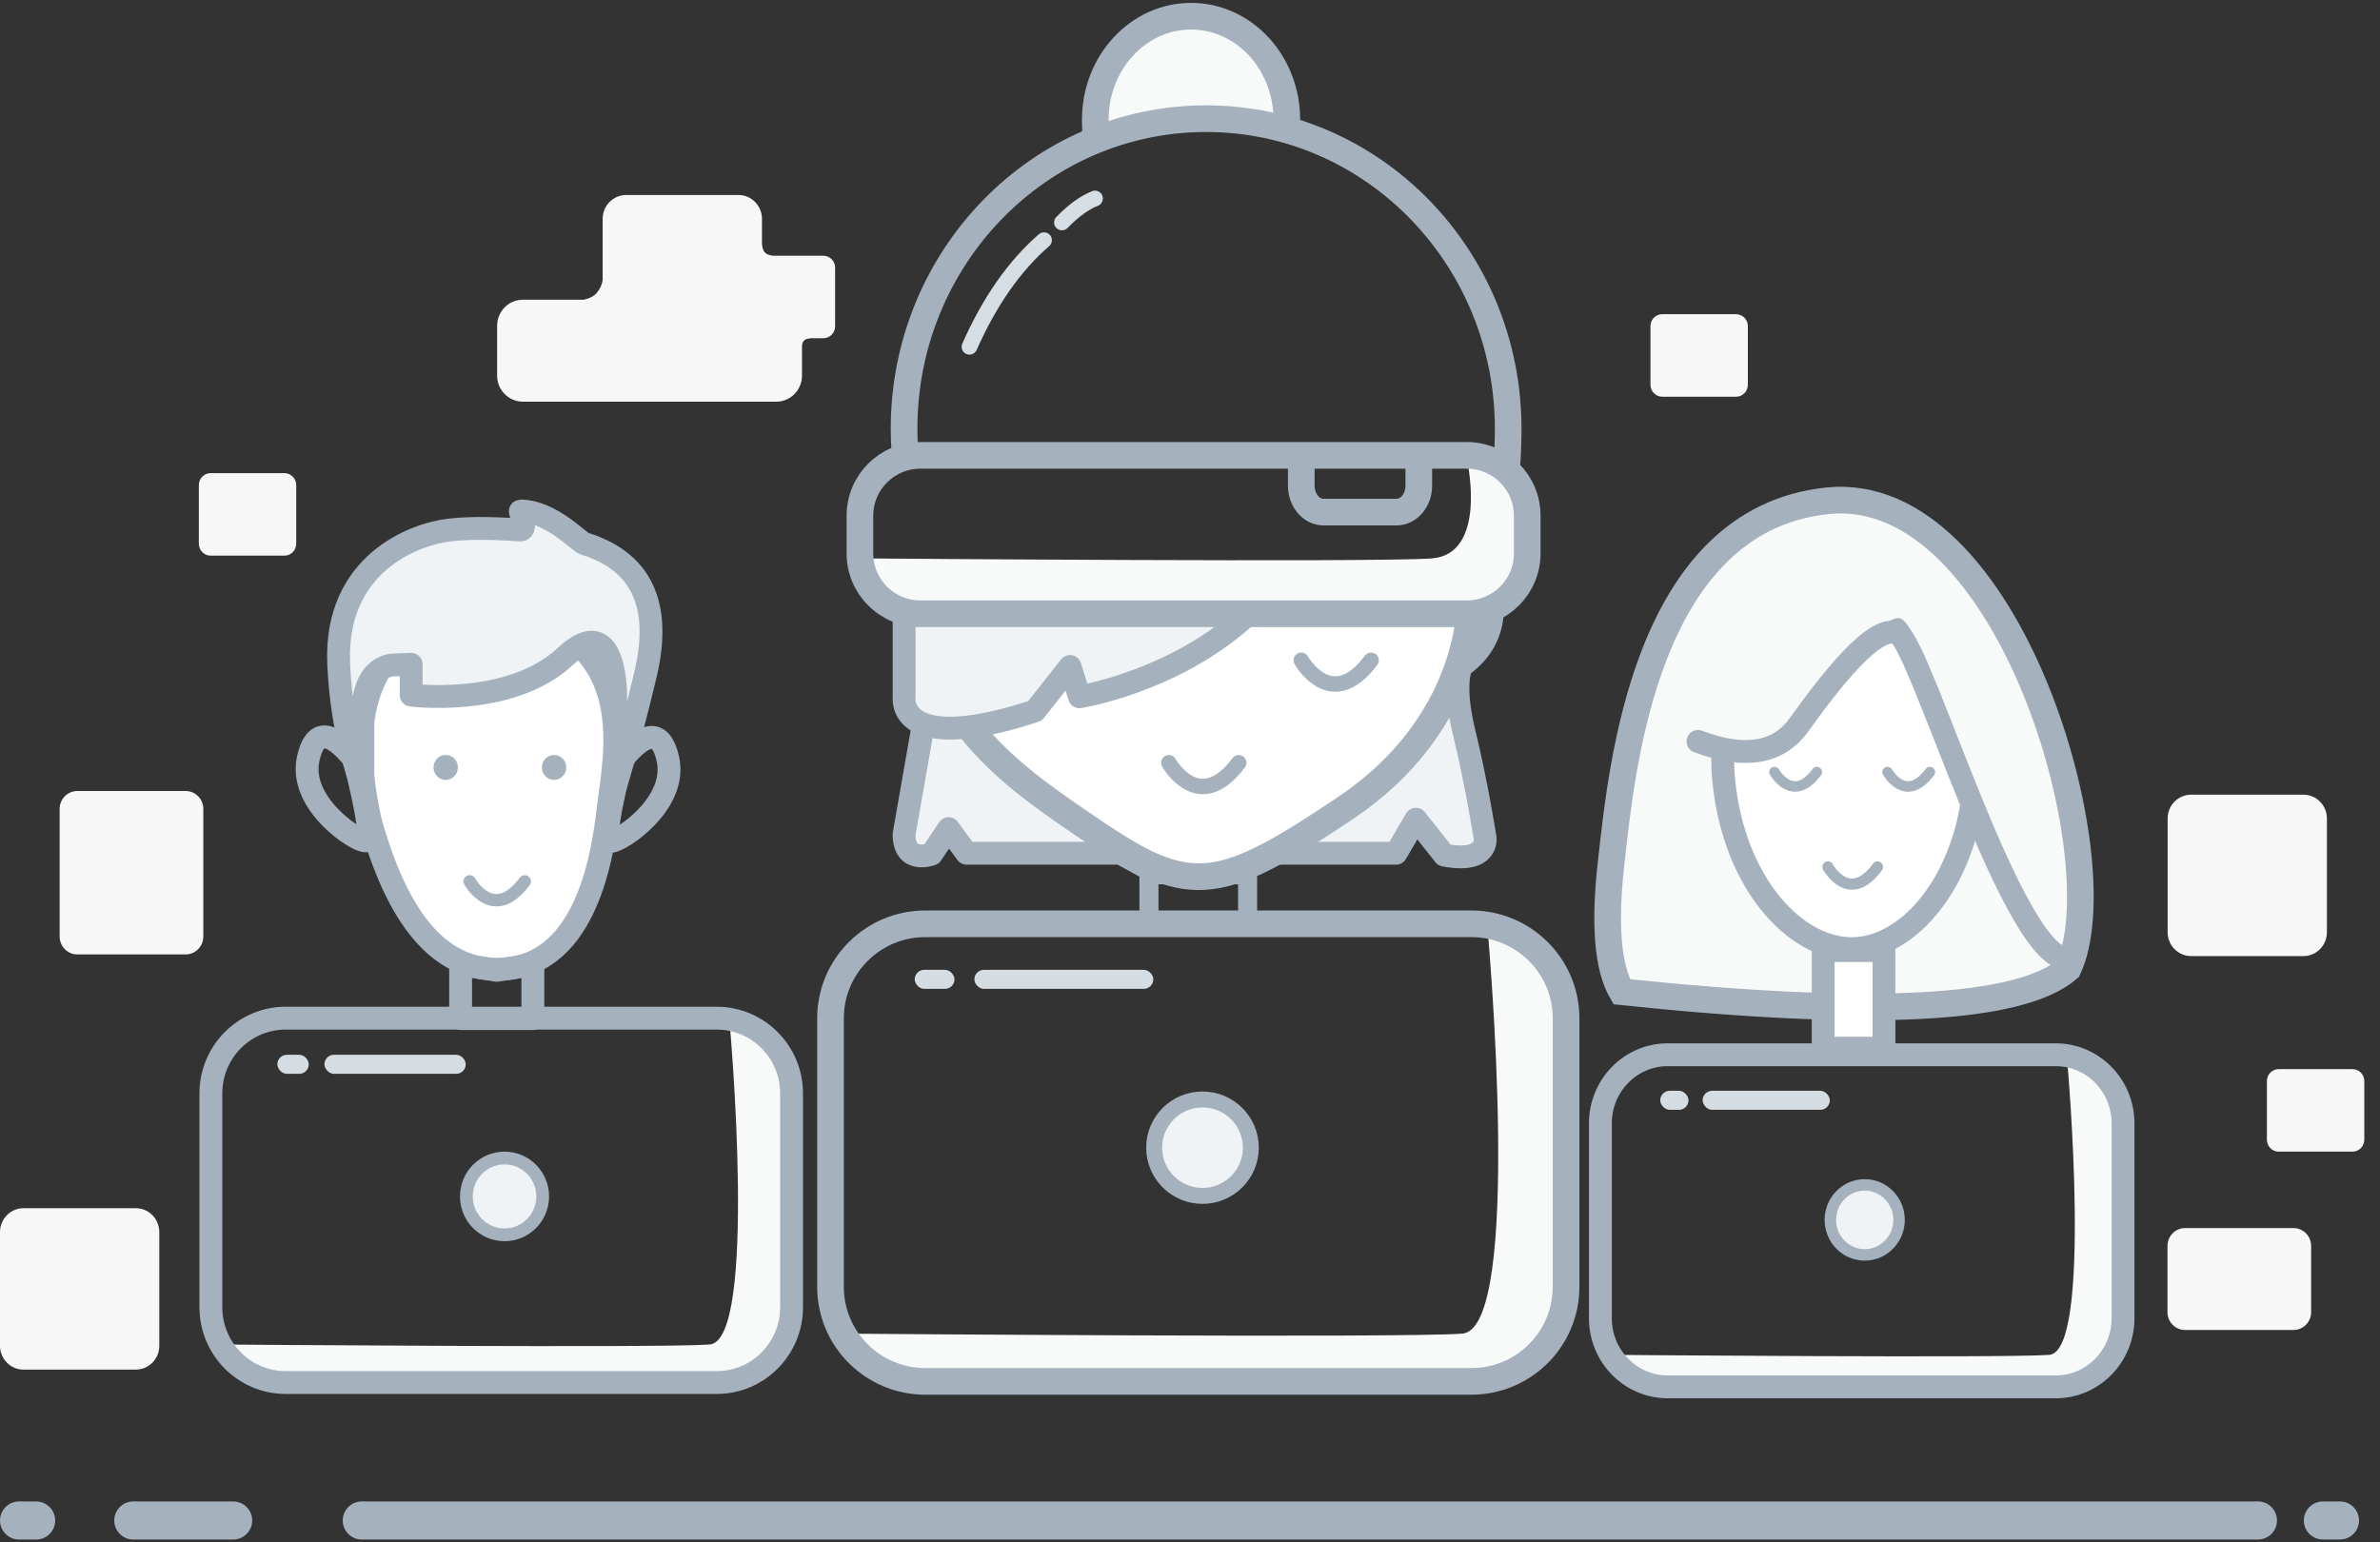
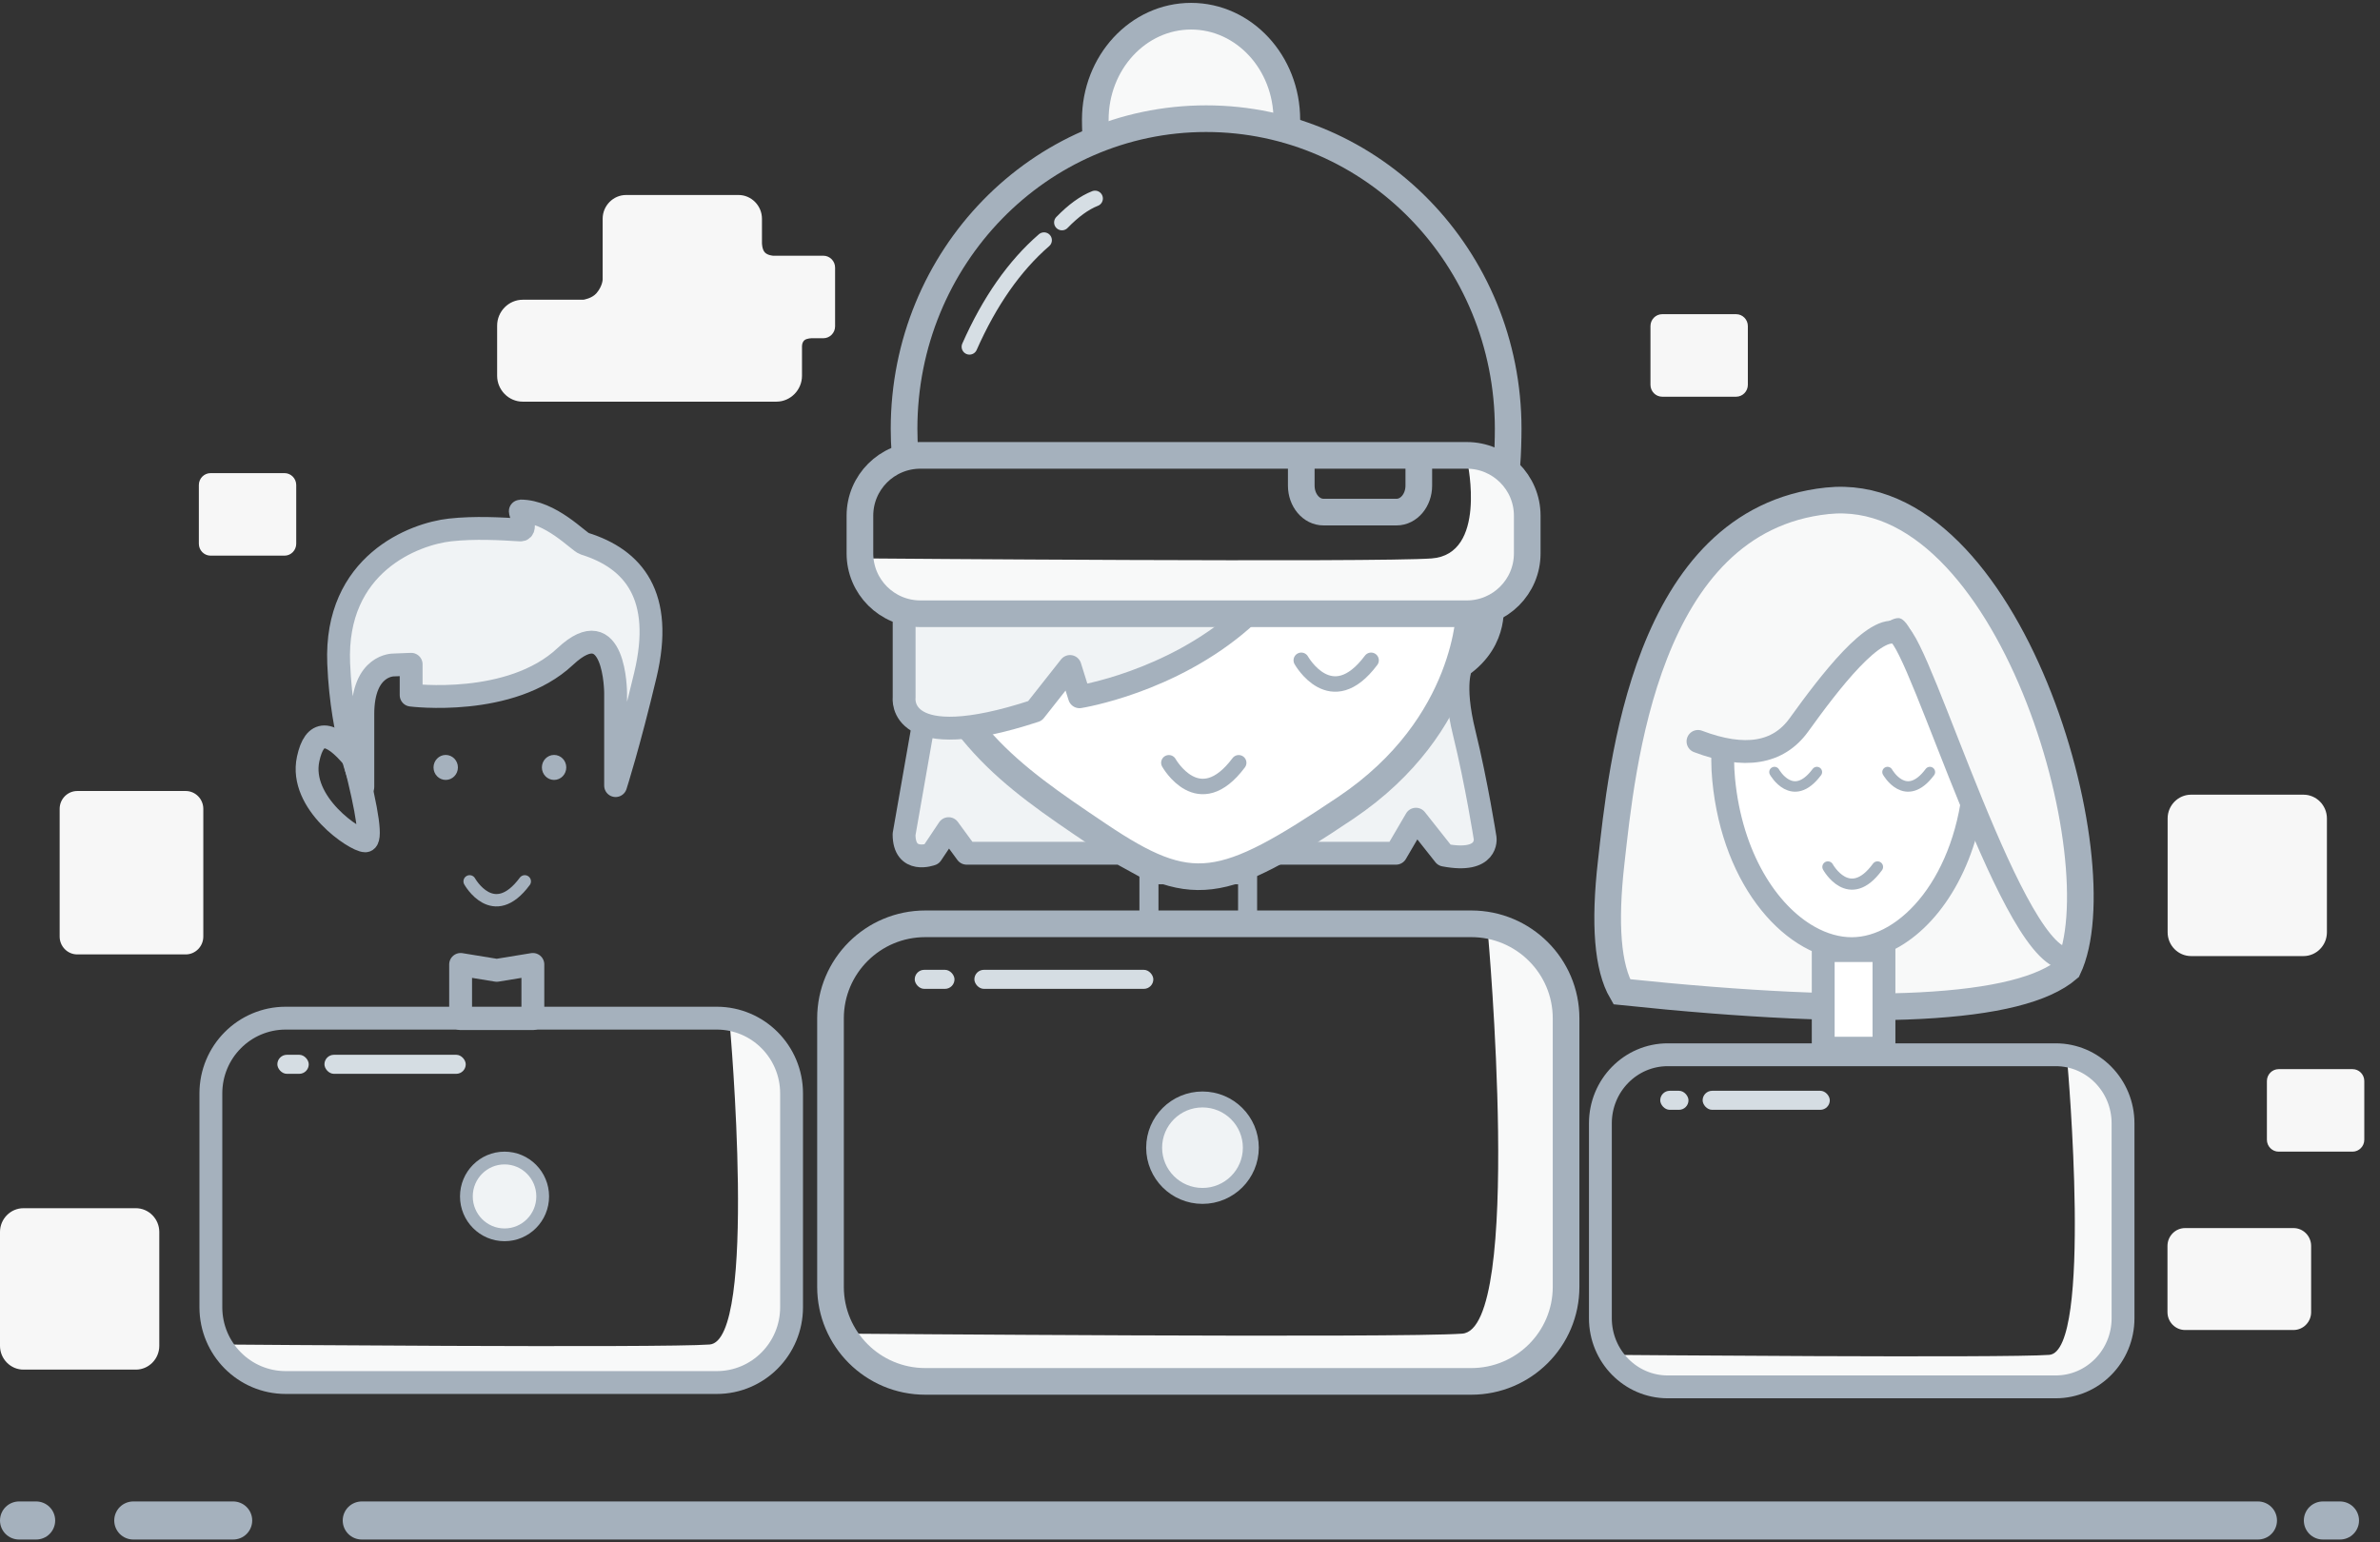
<svg xmlns="http://www.w3.org/2000/svg" width="125px" height="81px" viewBox="0 0 125 81" version="1.1">
  <rect x="0" y="0" width="125" height="81" fill="#333333" stroke="none" />
  <title>E59B507F-39C9-4831-9E55-17C02095132E</title>
  <desc>Created with sketchtool.</desc>
  <defs />
  <g id="Footer-Pages" stroke="none" stroke-width="1" fill="none" fill-rule="evenodd">
    <g id="Get-Hired" transform="translate(-448, -285)">
      <g id="Group-43" transform="translate(448, 285)">
        <g id="Group-29-Copy" transform="translate(1, 78)" stroke="#A5B1BD" stroke-linecap="round" stroke-linejoin="round" stroke-width="2">
          <path d="M18,1.87 L117.59,1.87" id="baseline" />
          <path d="M0,1.87 L0.898,1.87" id="baseline" />
          <path d="M121,1.87 L121.898,1.87" id="baseline" />
          <path d="M6,1.87 L11.246,1.87" id="baseline" />
        </g>
        <g id="Group-41">
          <g id="Group-11" transform="translate(84.436, 25.615)">
            <path d="M8.15,1.824 C10.387,0.818 16.559,-0.625 20.506,6.337 C21.831,8.674 27.691,25.257 22.775,26.517 C20.496,27.102 1.853,27.889 0.549,26.517 C-0.804,25.095 -0.142,5.554 8.15,1.824" id="Fill-78-Copy" fill="#F8F9F9" />
            <g id="Group-9" transform="translate(5.692, 6.641)">
              <path d="M1.013,4.652 C0.146,9.813 1.069,13.621 3.78,16.075 C7.847,19.757 12.245,14.754 12.596,13.102 C12.946,11.45 15.973,4.526 10.297,1.512 C6.514,-0.497 3.419,0.549 1.013,4.652 Z" id="Path-8" fill="#FFFFFF" />
              <path d="M13.249,8.561 C13.073,11.211 12.22,13.394 11.068,14.901 C10.492,15.654 9.842,16.238 9.169,16.631 C8.496,17.024 7.802,17.226 7.126,17.226 C6.448,17.226 5.745,17.029 5.059,16.643 C4.03,16.066 3.044,15.064 2.271,13.707 C1.498,12.35 0.937,10.641 0.749,8.658 C0.716,8.313 0.7,7.979 0.7,7.658 C0.703,5.309 1.533,3.59 2.735,2.438 C3.937,1.288 5.527,0.71 7.046,0.71 C8.601,0.711 10.156,1.198 11.317,2.295 C11.899,2.844 12.386,3.548 12.731,4.436 C13.076,5.324 13.278,6.398 13.278,7.683 C13.278,7.965 13.269,8.258 13.249,8.561 L13.598,8.584 L13.947,8.608 C13.968,8.29 13.979,7.982 13.979,7.683 C13.979,6.323 13.764,5.158 13.383,4.176 C12.812,2.702 11.86,1.646 10.735,0.973 C9.61,0.298 8.318,0 7.046,0 C5.355,0.001 3.597,0.639 2.254,1.921 C0.911,3.203 -0.002,5.136 4.11322104e-06,7.658 C4.11322104e-06,8.003 0.017,8.359 0.052,8.726 C0.315,11.497 1.273,13.785 2.567,15.392 C3.214,16.196 3.945,16.829 4.72,17.265 C5.494,17.7 6.313,17.936 7.126,17.937 C7.94,17.937 8.755,17.693 9.518,17.247 C10.664,16.577 11.699,15.456 12.485,13.986 C13.272,12.515 13.809,10.692 13.947,8.608 L13.598,8.584 L13.249,8.561 Z" id="Fill-83-Copy" stroke="#A5B1BD" stroke-width="0.5" fill="#A5B1BD" />
            </g>
            <g id="Group-10" transform="translate(8.538, 14.231)" stroke="#A5B1BD" stroke-linecap="round">
              <path d="M6.16,0.709 C6.16,0.709 7.114,2.413 8.386,0.709" id="Path-3" stroke-width="0.55" />
              <path d="M0.223,0.709 C0.223,0.709 1.177,2.413 2.45,0.709" id="Path-3" stroke-width="0.55" />
              <path d="M3.029,5.692 C3.029,5.692 4.146,7.726 5.635,5.692" id="Path-3" stroke-width="0.585" />
            </g>
            <path d="M0.742,26.482 C-2.53796983e-13,25.207 -0.186,22.937 0.186,19.672 C0.742,14.775 1.938,1.703 11.532,0.692 C21.126,-0.32 26.819,19.729 24.181,25.272 C21.657,27.452 13.844,27.856 0.742,26.482 Z" id="Path-7" stroke="#A5B1BD" stroke-width="1.4" />
-             <path d="M3.251,11.802 C5.341,14.067 7.281,14.379 9.072,12.74 C11.758,10.281 14.175,6.853 15.268,6.853 C16.361,6.853 17.531,13.131 18.964,16.008 C19.92,17.926 20.784,19.821 21.557,21.695 L23.635,19.385 C20.054,9.625 17.54,4.541 16.093,4.132 C14.646,3.722 11.919,3.722 7.912,4.132 L3.251,11.802 Z" id="Path-9" fill="#F8F9F9" />
+             <path d="M3.251,11.802 C5.341,14.067 7.281,14.379 9.072,12.74 C11.758,10.281 14.175,6.853 15.268,6.853 C16.361,6.853 17.531,13.131 18.964,16.008 C19.92,17.926 20.784,19.821 21.557,21.695 L23.635,19.385 C20.054,9.625 17.54,4.541 16.093,4.132 C14.646,3.722 11.919,3.722 7.912,4.132 Z" id="Path-9" fill="#F8F9F9" />
            <path d="M4.744,13.331 C7.191,14.259 8.958,13.97 10.044,12.464 C11.672,10.204 14.042,7.104 15.239,7.654 C16.437,8.204 21.377,25.21 24.268,24.742" id="Path-6" stroke="#A5B1BD" stroke-width="1.2" stroke-linecap="round" />
            <path d="M11.321,24.318 L11.321,29.446 L14.512,29.446 L14.512,24.318 L11.321,24.318 Z" id="Rectangle-6" stroke="#A5B1BD" stroke-width="1.2" fill="#FFFFFF" />
          </g>
          <g id="Group-7" transform="translate(42.82, 0.851)">
            <rect id="Rectangle-6" stroke="#A5B1BD" x="17.524" y="45.1" width="5.181" height="2.452" />
            <path d="M14.722,6.152 C14.712,6.01 14.706,5.581 14.706,5.437 C14.706,2.434 16.959,0 19.736,0 C22.514,0 24.766,2.434 24.766,5.437 C24.766,5.605 24.758,5.773 24.745,5.938" id="Shape" stroke="#A5B1BD" stroke-width="1.4" fill="#F8F9F9" stroke-linecap="round" />
            <path d="M35.528,30.758 C35.528,30.758 35.927,32.745 33.935,34.135 C33.935,34.135 33.437,35.029 34.085,37.661 C34.732,40.294 35.18,43.174 35.18,43.174 C35.18,43.174 35.379,44.515 33.039,44.068 L31.546,42.181 L30.5,43.969 L24.004,43.969 L22.065,44.955 L20.009,45.117 L17.474,44.761 L16.034,43.969 L7.948,43.969 L7.002,42.677 L6.106,44.018 C6.106,44.018 4.662,44.564 4.662,42.975 L5.707,37.016" id="Shape" stroke="#A5B1BD" stroke-width="1.2" fill="#F0F3F5" stroke-linecap="round" stroke-linejoin="round" />
            <path d="M4.711,22.958 C4.678,22.533 4.662,22.105 4.662,21.672 C4.662,12.676 11.765,5.383 20.527,5.383 C29.289,5.383 36.391,12.676 36.391,21.672 C36.391,22.178 36.369,23.036 36.325,23.53" id="Shape" stroke="#A5B1BD" stroke-width="1.4" stroke-linecap="round" />
            <path d="M34.367,31.123 C34.367,31.123 34.366,37.215 27.861,41.585 C21.356,45.955 19.763,46.286 14.884,43.008 C10.005,39.731 7.085,37.678 4.662,30.758" id="Shape" stroke="#A5B1BD" stroke-width="1.4" fill="#FFFFFF" fill-rule="nonzero" stroke-linecap="round" />
            <path d="M34.26,23.476 C34.26,23.476 35.285,28.266 32.371,28.483 C29.457,28.699 2.731,28.483 2.731,28.483 C2.731,28.483 2.991,31.09 5.814,30.987 C8.637,30.884 34.727,30.987 34.727,30.987 C34.727,30.987 36.706,30.705 36.994,28.377 C37.047,27.521 37.078,26.318 36.994,25.857 C36.715,24.341 36.137,24.121 35.471,23.74 C34.758,23.445 34.26,23.476 34.26,23.476 Z" id="Path-2" fill="#F8F9F9" />
            <path d="M4.666,31.527 L4.666,35.798 C4.666,35.798 4.268,38.877 11.536,36.494 L13.378,34.159 L13.876,35.749 C13.876,35.749 18.655,35.004 22.439,31.676" id="Shape" stroke="#A5B1BD" stroke-width="1.2" fill="#F0F3F5" fill-rule="nonzero" stroke-linecap="round" stroke-linejoin="round" />
            <path d="M37.392,28.219 C37.392,29.97 35.97,31.389 34.215,31.389 L5.521,31.389 C3.766,31.389 2.344,29.97 2.344,28.219 L2.344,26.238 C2.344,24.488 3.766,23.069 5.521,23.069 L34.215,23.069 C35.97,23.069 37.392,24.488 37.392,26.238 L37.392,28.219 Z" id="Shape" stroke="#A5B1BD" stroke-width="1.4" fill-rule="nonzero" />
            <path d="M31.697,23.069 L31.697,24.658 C31.697,25.426 31.174,26.049 30.529,26.049 L26.692,26.049 C26.047,26.049 25.524,25.426 25.524,24.658 L25.524,23.069" id="Shape" stroke="#A5B1BD" stroke-width="1.4" />
            <path d="M18.57,39.217 C18.57,39.217 20.141,42.019 22.238,39.217" id="Path-3" stroke="#A5B1BD" stroke-width="0.812" stroke-linecap="round" />
            <path d="M25.524,33.834 C25.524,33.834 27.095,36.636 29.192,33.834" id="Path-3" stroke="#A5B1BD" stroke-width="0.812" stroke-linecap="round" />
            <g id="Group-2" transform="translate(0, 46.962)">
              <path d="M35.326,1.201 C35.326,1.201 37.2,22.003 33.978,22.242 C30.755,22.482 1.571,22.242 1.571,22.242 C1.571,22.242 1.849,25.006 4.97,24.892 C8.092,24.779 34.879,24.658 34.879,24.658 C34.879,24.658 38.629,24.212 38.994,20.751 C39.082,19.908 38.994,19.132 38.994,19.132 L38.994,10.244 C38.994,10.244 39.251,6.309 38.938,4.889 C38.621,3.451 37.7,2.367 37.516,2.262 C36.532,1.397 35.326,1.201 35.326,1.201 Z" id="Path-2" fill="#F8F9F9" />
              <path d="M39.432,19.784 C39.432,22.527 37.203,24.75 34.453,24.75 L5.777,24.75 C3.028,24.75 0.799,22.527 0.799,19.784 L0.799,5.68 C0.799,2.938 3.028,0.714 5.777,0.714 L34.453,0.714 C37.203,0.714 39.432,2.938 39.432,5.68 L39.432,19.784 Z" id="Shape" stroke="#A5B1BD" stroke-width="1.4" />
              <ellipse id="Oval" stroke="#A5B1BD" stroke-width="0.837" fill="#F0F3F5" cx="20.336" cy="12.474" rx="2.539" ry="2.533" />
              <rect id="Rectangle-11" fill="#D5DDE3" x="5.222" y="3.131" width="2.089" height="1" rx="0.5" />
              <rect id="Rectangle-11" fill="#D5DDE3" x="8.355" y="3.131" width="9.399" height="1" rx="0.5" />
            </g>
            <path d="M8.098,17.364 C9.153,14.981 10.458,13.115 12.013,11.767" id="Path-4" stroke="#D6DEE4" stroke-width="0.825" stroke-linecap="round" />
            <path d="M12.955,10.835 C13.559,10.213 14.138,9.793 14.692,9.576" id="Path-5" stroke="#D6DEE4" stroke-width="0.825" stroke-linecap="round" />
          </g>
          <g id="Group-2" transform="translate(10.444, 52.914)">
            <path d="M27.889,0.956 C27.889,0.956 29.369,17.521 26.825,17.712 C24.281,17.902 1.241,17.712 1.241,17.712 C1.241,17.712 1.459,19.912 3.924,19.822 C6.388,19.731 27.536,19.635 27.536,19.635 C27.536,19.635 30.496,19.28 30.784,16.524 C30.855,15.853 30.784,15.235 30.784,15.235 L30.784,8.157 C30.784,8.157 30.988,5.024 30.741,3.893 C30.49,2.748 29.763,1.885 29.618,1.801 C28.841,1.112 27.889,0.956 27.889,0.956 Z" id="Path-2" fill="#F8F9F9" />
            <path d="M31.13,15.754 C31.13,17.938 29.37,19.709 27.2,19.709 L4.561,19.709 C2.39,19.709 0.631,17.938 0.631,15.754 L0.631,4.523 C0.631,2.339 2.39,0.569 4.561,0.569 L27.2,0.569 C29.37,0.569 31.13,2.339 31.13,4.523 L31.13,15.754 Z" id="Shape" stroke="#A5B1BD" stroke-width="1.2" />
            <ellipse id="Oval" stroke="#A5B1BD" stroke-width="0.67" fill="#F0F3F5" cx="16.055" cy="9.933" rx="2.004" ry="2.017" />
            <rect id="Rectangle-11" fill="#D5DDE3" x="4.123" y="2.493" width="1.649" height="1" rx="0.5" />
            <rect id="Rectangle-11" fill="#D5DDE3" x="6.596" y="2.493" width="7.421" height="1" rx="0.5" />
          </g>
          <g id="Group-2" transform="translate(83.487, 55.026)">
            <path d="M25.1,0.872 C25.1,0.872 26.432,15.97 24.142,16.144 C21.853,16.318 1.116,16.144 1.116,16.144 C1.116,16.144 1.313,18.15 3.531,18.067 C5.749,17.984 24.782,17.897 24.782,17.897 C24.782,17.897 27.447,17.574 27.706,15.061 C27.769,14.449 27.706,13.886 27.706,13.886 L27.706,7.435 C27.706,7.435 27.889,4.579 27.667,3.549 C27.441,2.505 26.787,1.718 26.656,1.642 C25.957,1.014 25.1,0.872 25.1,0.872 Z" id="Path-2" fill="#F8F9F9" />
            <path d="M28.017,14.22 C28.017,16.211 26.433,17.825 24.48,17.825 L4.105,17.825 C2.151,17.825 0.567,16.211 0.567,14.22 L0.567,3.983 C0.567,1.993 2.151,0.379 4.105,0.379 L24.48,0.379 C26.433,0.379 28.017,1.993 28.017,3.983 L28.017,14.22 Z" id="Shape" stroke="#A5B1BD" stroke-width="1.2" />
-             <ellipse id="Oval" stroke="#A5B1BD" stroke-width="0.603" fill="#F0F3F5" cx="14.449" cy="9.054" rx="1.804" ry="1.838" />
            <rect id="Rectangle-11" fill="#D5DDE3" x="3.71" y="2.272" width="1.484" height="1" rx="0.5" />
            <rect id="Rectangle-11" fill="#D5DDE3" x="5.937" y="2.272" width="6.679" height="1" rx="0.5" />
          </g>
          <path d="M43.244,13.433 C43.582,13.433 43.86,13.714 43.86,14.057 L43.86,17.143 C43.86,17.487 43.582,17.767 43.244,17.767 L42.644,17.767 C42.644,17.767 42.373,17.765 42.248,17.873 C42.101,17.999 42.122,18.24 42.122,18.24 L42.122,19.736 C42.122,20.485 41.516,21.099 40.775,21.099 L27.455,21.099 C26.715,21.099 26.11,20.485 26.11,19.736 L26.11,17.109 C26.11,16.359 26.715,15.745 27.455,15.745 L30.639,15.745 C30.639,15.745 31.091,15.681 31.332,15.396 C31.646,15.024 31.652,14.684 31.652,14.684 L31.652,11.491 C31.652,10.805 32.207,10.243 32.884,10.243 L38.787,10.243 C39.464,10.243 40.019,10.805 40.019,11.491 L40.019,12.772 C40.019,12.772 40.022,13.11 40.174,13.264 C40.326,13.418 40.608,13.433 40.608,13.433 L43.244,13.433 Z" id="Fill-1-Copy" fill="#F7F7F7" />
          <path d="M120.981,50.222 L115.078,50.222 C114.4,50.222 113.846,49.661 113.846,48.974 L113.846,42.992 C113.846,42.305 114.4,41.744 115.078,41.744 L120.981,41.744 C121.658,41.744 122.212,42.305 122.212,42.992 L122.212,48.974 C122.212,49.661 121.658,50.222 120.981,50.222" id="Fill-3-Copy-3" fill="#F7F7F7" />
          <path d="M7.135,71.945 L1.232,71.945 C0.554,71.945 0,71.383 0,70.696 L0,64.714 C0,64.028 0.554,63.466 1.232,63.466 L7.135,63.466 C7.812,63.466 8.366,64.028 8.366,64.714 L8.366,70.696 C8.366,71.383 7.812,71.945 7.135,71.945" id="Fill-3-Copy-4" fill="#F7F7F7" />
          <path d="M123.559,60.495 L119.676,60.495 C119.337,60.495 119.06,60.214 119.06,59.871 L119.06,56.785 C119.06,56.442 119.337,56.161 119.676,56.161 L123.559,56.161 C123.898,56.161 124.175,56.442 124.175,56.785 L124.175,59.871 C124.175,60.214 123.898,60.495 123.559,60.495" id="Fill-5-Copy-3" fill="#F7F7F7" />
          <path d="M14.943,29.188 L11.06,29.188 C10.721,29.188 10.444,28.907 10.444,28.563 L10.444,25.477 C10.444,25.134 10.721,24.853 11.06,24.853 L14.943,24.853 C15.281,24.853 15.558,25.134 15.558,25.477 L15.558,28.563 C15.558,28.907 15.281,29.188 14.943,29.188" id="Fill-5-Copy-4" fill="#F7F7F7" />
          <path d="M120.459,69.864 L114.762,69.864 C114.254,69.864 113.838,69.443 113.838,68.928 L113.838,65.446 C113.838,64.931 114.254,64.51 114.762,64.51 L120.459,64.51 C120.967,64.51 121.383,64.931 121.383,65.446 L121.383,68.928 C121.383,69.443 120.967,69.864 120.459,69.864" id="Fill-7-Copy-2" fill="#F7F7F7" />
          <path d="M91.183,20.839 L87.3,20.839 C86.961,20.839 86.684,20.558 86.684,20.215 L86.684,17.128 C86.684,16.785 86.961,16.504 87.3,16.504 L91.183,16.504 C91.522,16.504 91.799,16.785 91.799,17.128 L91.799,20.215 C91.799,20.558 91.522,20.839 91.183,20.839" id="Fill-9-Copy-2" fill="#F7F7F7" />
          <path d="M9.754,50.135 L4.057,50.135 C3.549,50.135 3.133,49.713 3.133,49.198 L3.133,42.487 C3.133,41.972 3.549,41.551 4.057,41.551 L9.754,41.551 C10.262,41.551 10.678,41.972 10.678,42.487 L10.678,49.198 C10.678,49.713 10.262,50.135 9.754,50.135" id="Fill-11-Copy" fill="#F7F7F7" />
          <g id="Group-13" transform="translate(16.128, 26.374)">
-             <path d="M3.316,16.719 C4.749,21.933 6.97,24.54 9.981,24.54 C14.496,24.54 15.477,18.993 15.807,16.157 C16.137,13.322 17.592,7.455 10.704,5.692 C4.184,5.885 1.722,9.561 3.316,16.719 Z" id="Path-10" stroke="#A5B1BD" stroke-width="1.2" fill="#FFFFFF" />
            <path d="M7.922,13.939 C7.922,14.301 7.635,14.595 7.281,14.595 C6.928,14.595 6.641,14.301 6.641,13.939 C6.641,13.577 6.928,13.282 7.281,13.282 C7.635,13.282 7.922,13.577 7.922,13.939" id="Fill-129" fill="#A5B1BD" />
            <path d="M13.613,13.938 C13.613,14.301 13.328,14.595 12.973,14.595 C12.619,14.595 12.333,14.301 12.333,13.938 C12.333,13.576 12.619,13.282 12.973,13.282 C13.328,13.282 13.613,13.576 13.613,13.938" id="Fill-130" fill="#A5B1BD" />
            <path d="M13.556,8.114 C10.688,10.803 5.466,10.14 5.466,10.14 L5.466,8.52 L4.547,8.556 C4.547,8.556 2.929,8.52 2.928,11.135 C2.928,14.009 2.928,14.966 2.928,14.966 C2.928,14.966 1.827,12.458 1.66,8.482 C1.44,3.233 5.64,1.67 7.507,1.464 C8.813,1.32 10.189,1.401 11.203,1.464 C11.592,1.488 11.148,0.469 11.203,0.469 C12.802,0.469 14.264,2.088 14.568,2.183 C17.151,2.988 18.76,4.921 17.766,9.09 C16.902,12.719 16.204,14.893 16.204,14.893 L16.204,10.03 C16.204,10.03 16.199,5.636 13.556,8.114" id="Fill-136" stroke="#A5B1BD" stroke-width="1.2" fill="#F0F3F5" stroke-linecap="round" stroke-linejoin="round" />
            <path d="M8.538,19.923 C8.538,19.923 9.779,22.154 11.434,19.923" id="Path-3" stroke="#A5B1BD" stroke-width="0.65" stroke-linecap="round" />
            <polygon id="Rectangle-6" stroke="#A5B1BD" stroke-width="1.2" stroke-linecap="round" stroke-linejoin="round" points="8.064 24.287 9.962 24.597 11.859 24.287 11.859 27.133 8.064 27.133" />
-             <path d="M16.545,13.522 C17.82,11.972 18.623,11.972 18.955,13.522 C19.453,15.847 16.471,17.821 15.955,17.821 C15.611,17.821 15.808,16.388 16.545,13.522 Z" id="Path-11" stroke="#A5B1BD" stroke-width="1.2" />
            <path d="M0.754,13.496 C2.029,11.946 2.832,11.946 3.164,13.496 C3.662,15.821 0.68,17.795 0.164,17.795 C-0.18,17.795 0.017,16.362 0.754,13.496 Z" id="Path-11" stroke="#A5B1BD" stroke-width="1.2" transform="translate(1.61, 15.064) scale(-1, 1) translate(-1.61, -15.064) " />
          </g>
        </g>
      </g>
    </g>
  </g>
</svg>